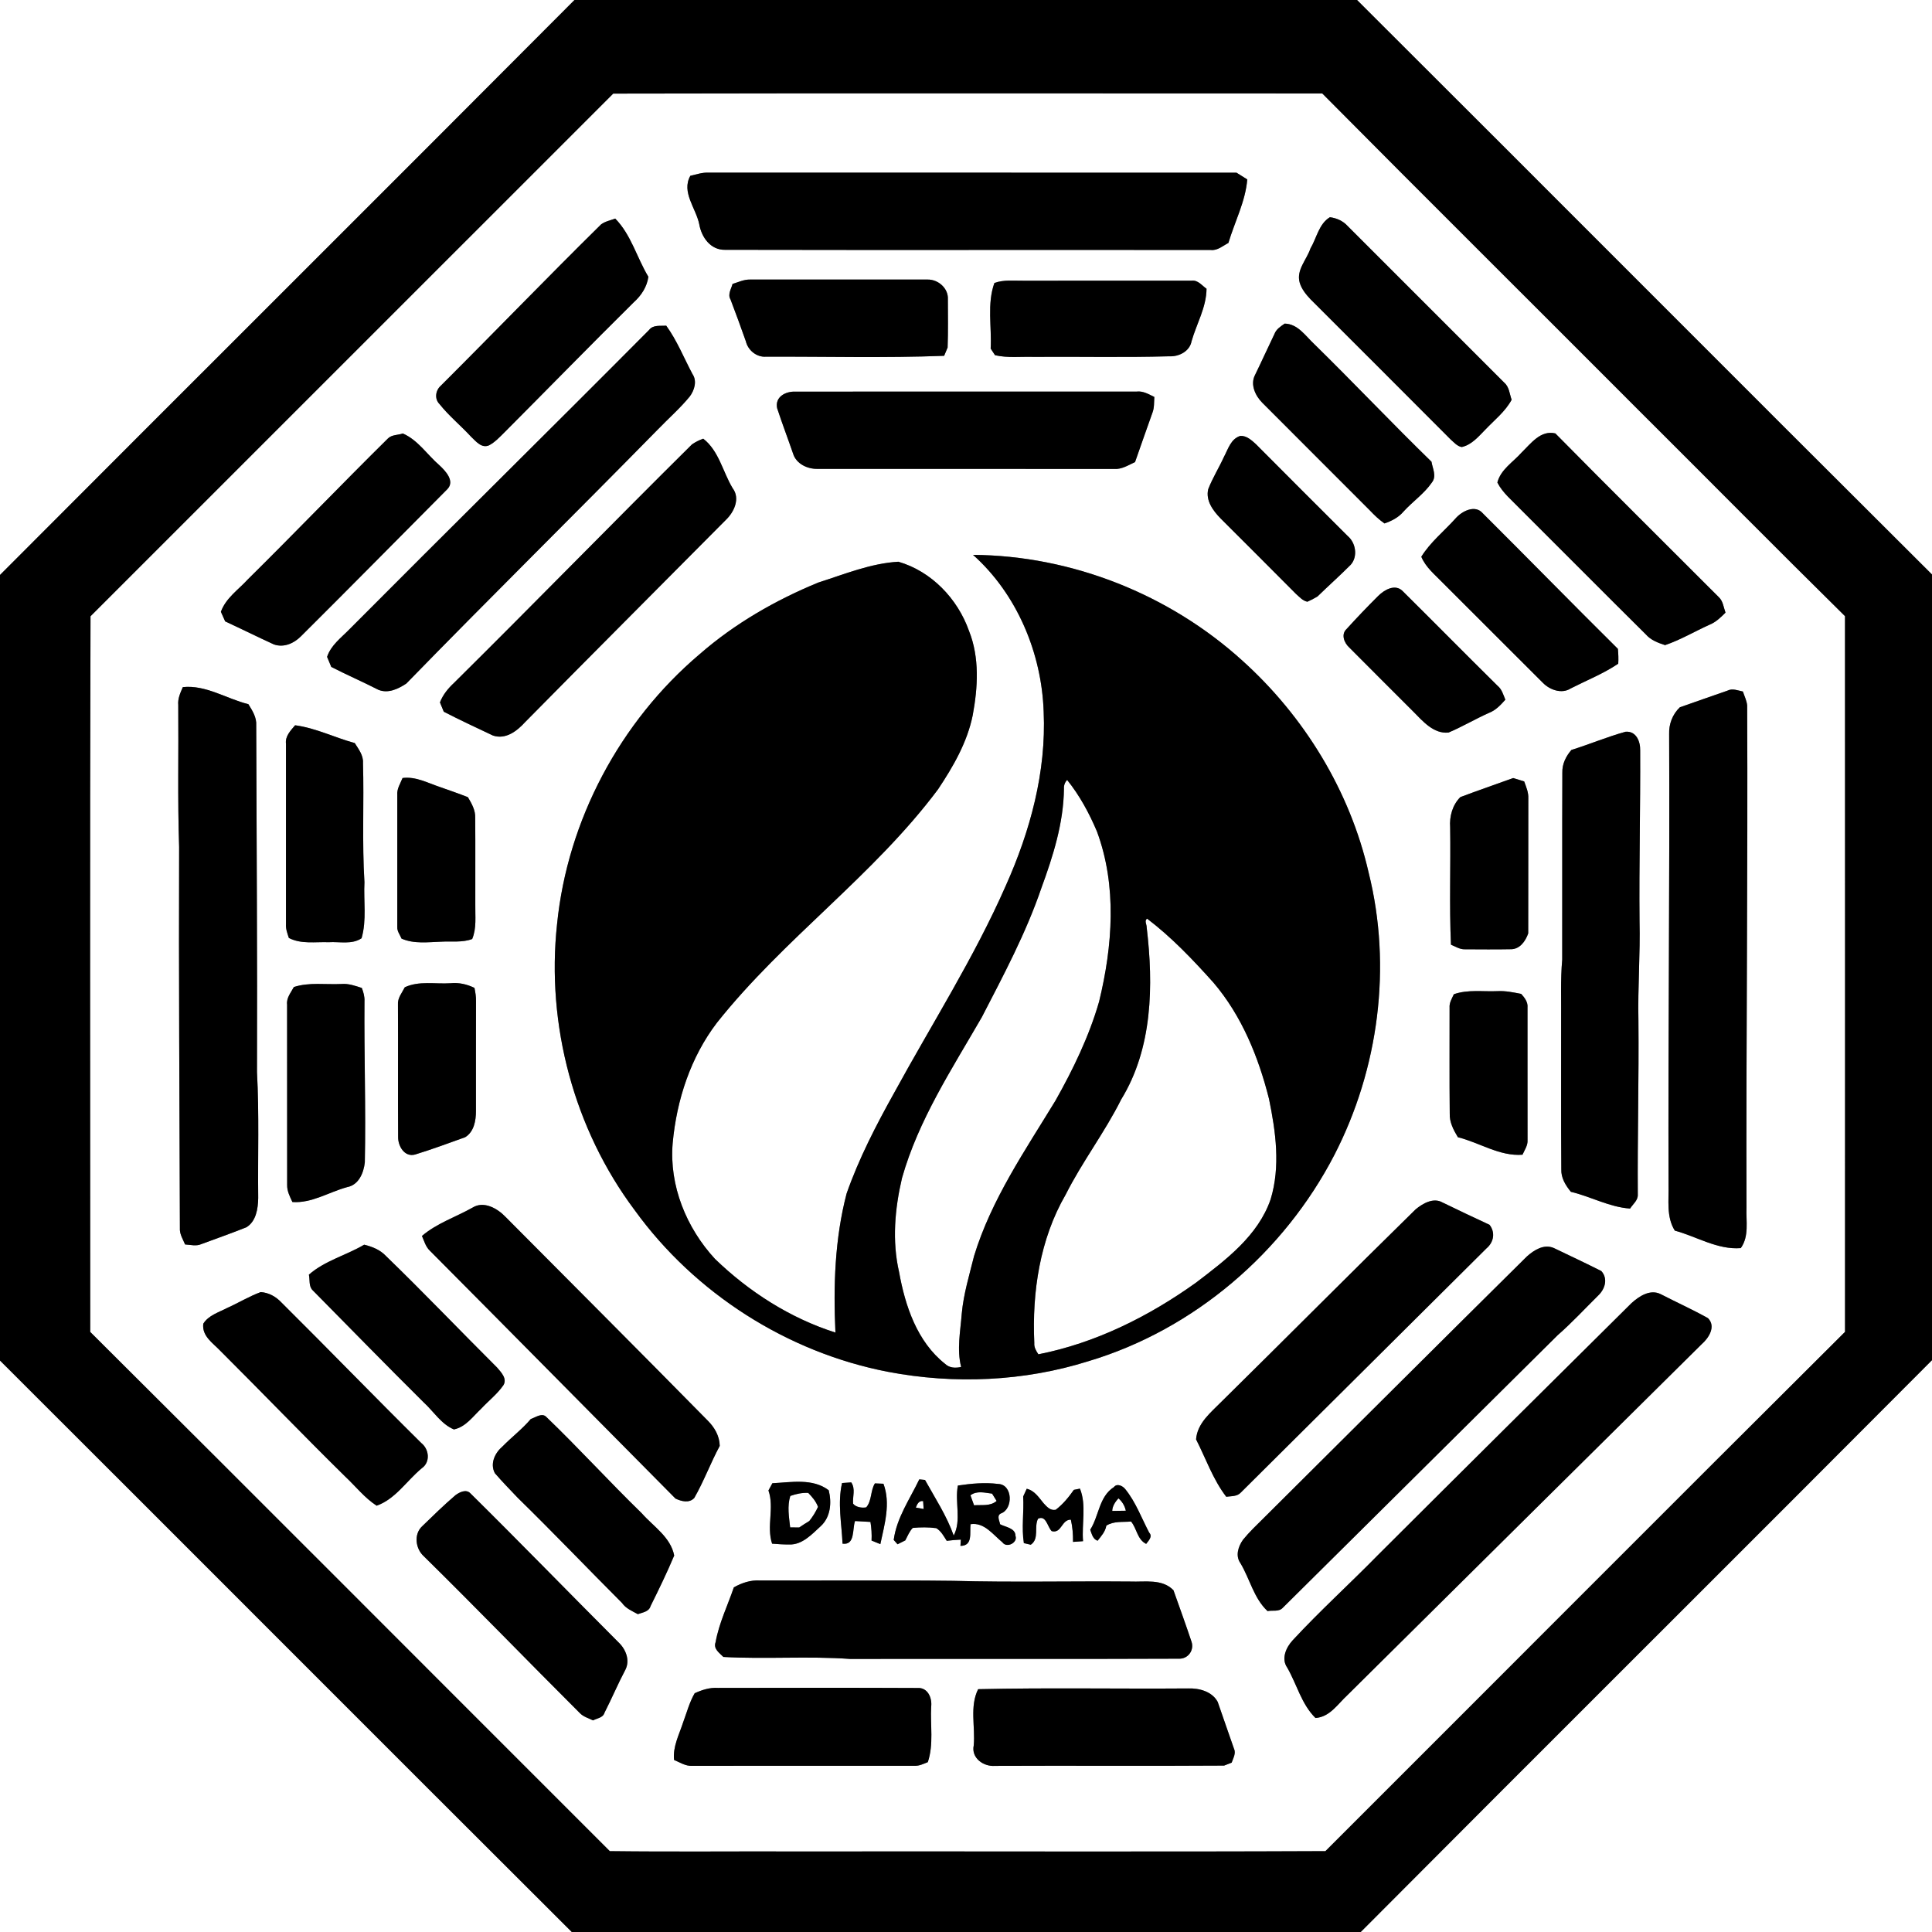
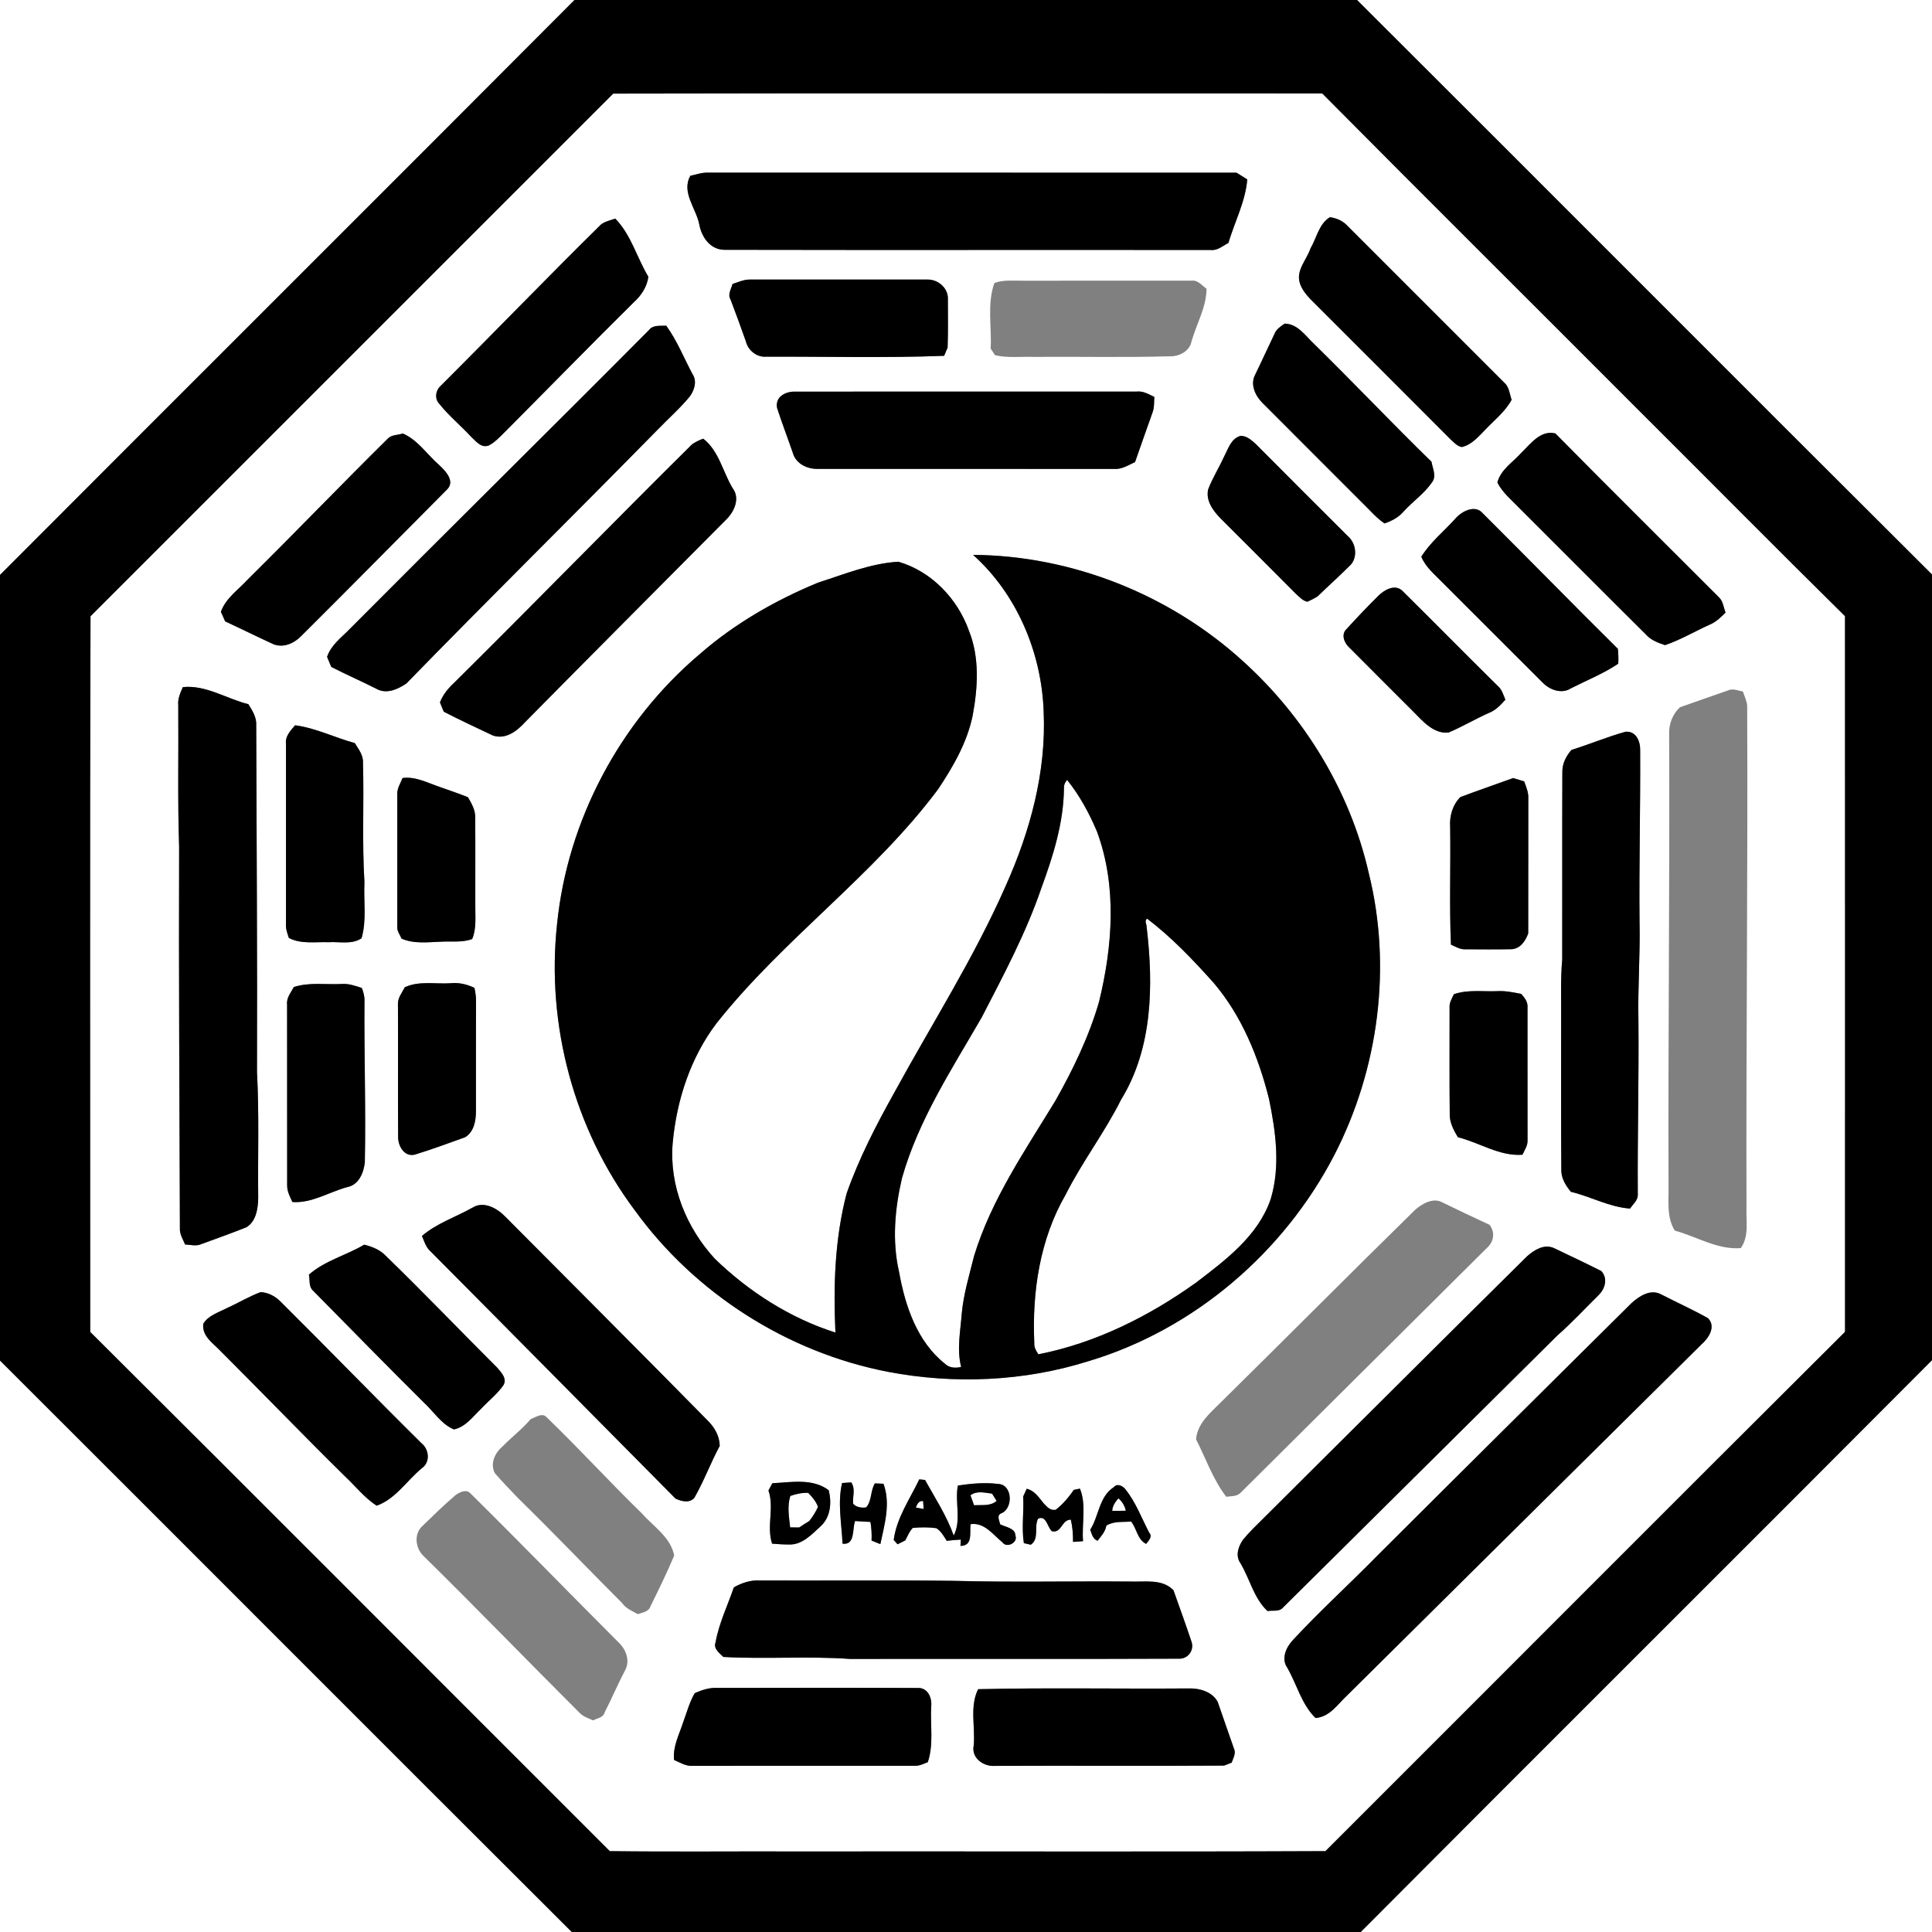
<svg xmlns="http://www.w3.org/2000/svg" width="600pt" height="600pt" viewBox="0 0 600 600" version="1.1">
  <rect x="0" y="0" width="600" height="600" fill="#808080" stroke="none" />
  <g id="#ffffffff">
    <path fill="#ffffff" opacity="1.00" d=" M 0.00 0.00 L 178.41 0.00 C 119.04 59.62 59.40 118.97 0.00 178.56 L 0.00 0.00 Z" />
    <path fill="#ffffff" opacity="1.00" d=" M 421.44 0.00 L 600.00 0.00 L 600.00 178.41 C 540.38 119.04 481.03 59.40 421.44 0.00 Z" />
    <path fill="#ffffff" opacity="1.00" d=" M 190.44 29.07 C 263.83 28.91 337.24 29.03 410.64 29.02 C 443.39 62.05 476.41 94.82 509.26 127.76 C 530.52 148.93 551.61 170.28 572.98 191.35 C 573.02 265.44 572.99 339.53 572.99 413.62 C 519.09 467.26 465.42 521.15 411.62 574.89 C 357.11 575.13 302.58 574.92 248.06 574.99 C 228.51 574.92 208.93 575.13 189.38 574.89 C 135.58 521.16 81.93 467.27 28.02 413.64 C 28.04 339.56 27.87 265.46 28.11 191.38 C 82.23 137.29 136.32 83.17 190.44 29.07 M 214.40 54.59 C 211.52 59.65 216.16 64.68 217.16 69.64 C 217.86 73.67 220.66 77.67 225.16 77.58 C 275.45 77.69 325.75 77.57 376.05 77.64 C 378.13 77.86 379.76 76.34 381.49 75.45 C 383.44 68.89 386.78 62.60 387.35 55.72 C 386.25 55.01 385.11 54.35 384.02 53.64 C 329.37 53.60 274.71 53.64 220.05 53.62 C 218.10 53.52 216.26 54.18 214.40 54.59 M 186.67 69.69 C 169.89 86.22 153.55 103.18 136.87 119.81 C 135.27 121.23 134.88 123.85 136.46 125.45 C 139.39 129.14 143.09 132.15 146.28 135.62 C 147.79 137.03 149.56 139.34 151.90 138.29 C 153.67 137.35 155.05 135.87 156.46 134.48 C 169.94 120.96 183.26 107.30 196.83 93.87 C 199.16 91.77 200.91 89.12 201.36 85.96 C 197.78 80.03 196.00 72.88 191.06 67.88 C 189.59 68.44 187.95 68.73 186.67 69.69 M 413.01 67.46 C 409.57 69.54 408.91 73.92 406.97 77.17 C 405.80 80.69 402.49 83.86 403.64 87.80 C 404.23 89.79 405.60 91.46 407.00 92.95 C 421.51 107.45 436.04 121.95 450.51 136.48 C 451.56 137.37 452.52 138.60 453.97 138.83 C 457.09 138.12 459.19 135.54 461.33 133.37 C 464.15 130.41 467.47 127.81 469.45 124.15 C 468.80 122.34 468.72 120.17 467.16 118.84 C 450.96 102.63 434.73 86.42 418.53 70.20 C 417.11 68.62 415.10 67.72 413.01 67.46 M 227.50 88.18 C 227.10 89.73 225.91 91.41 226.87 93.00 C 228.50 97.31 230.11 101.63 231.63 105.99 C 232.28 108.77 234.97 110.99 237.88 110.77 C 256.32 110.70 274.80 111.21 293.21 110.50 C 293.48 109.86 294.02 108.57 294.29 107.93 C 294.47 102.94 294.38 97.94 294.37 92.95 C 294.57 89.53 291.33 86.74 288.06 86.82 C 269.68 86.83 251.29 86.83 232.91 86.82 C 231.01 86.78 229.27 87.64 227.50 88.18 M 308.82 87.88 C 306.48 94.40 308.03 101.48 307.66 108.25 C 308.00 108.77 308.67 109.80 309.01 110.31 C 312.93 111.22 316.98 110.71 320.96 110.83 C 335.01 110.72 349.07 111.05 363.11 110.65 C 366.10 110.81 369.47 109.13 370.05 105.97 C 371.61 100.53 374.65 95.44 374.70 89.67 C 373.27 88.69 372.07 86.96 370.15 87.16 C 352.76 87.19 335.38 87.17 317.99 87.18 C 314.93 87.23 311.77 86.80 308.82 87.88 M 201.56 102.49 C 170.65 133.59 139.41 164.37 108.49 195.46 C 105.93 198.09 102.77 200.37 101.58 204.00 C 102.03 205.03 102.46 206.07 102.88 207.12 C 107.71 209.60 112.70 211.76 117.53 214.23 C 120.57 215.46 123.66 213.94 126.18 212.29 C 152.01 185.76 178.40 159.77 204.34 133.33 C 207.63 129.92 211.22 126.79 214.23 123.11 C 215.66 121.18 216.54 118.31 215.05 116.16 C 212.38 111.14 210.26 105.78 206.91 101.15 C 205.09 101.28 202.81 100.81 201.56 102.49 M 398.97 100.50 C 397.70 101.38 396.33 102.24 395.77 103.77 C 393.72 108.00 391.80 112.29 389.73 116.52 C 388.24 119.45 389.86 122.90 392.00 125.06 C 403.10 136.22 414.28 147.33 425.39 158.48 C 426.80 159.97 428.27 161.40 429.97 162.56 C 432.21 161.78 434.35 160.69 435.90 158.84 C 438.72 155.74 442.32 153.30 444.70 149.82 C 446.23 147.86 444.90 145.50 444.56 143.39 C 432.24 131.40 420.44 118.90 408.16 106.87 C 405.45 104.35 403.07 100.58 398.97 100.50 M 241.35 126.78 C 242.90 131.51 244.68 136.17 246.30 140.88 C 247.28 144.07 250.80 145.71 253.96 145.61 C 284.64 145.64 315.31 145.58 345.99 145.64 C 348.37 145.80 350.43 144.45 352.50 143.50 C 354.31 138.37 356.08 133.23 357.92 128.12 C 358.51 126.58 358.37 124.89 358.49 123.28 C 356.75 122.44 355.01 121.37 353.00 121.61 C 317.68 121.63 282.35 121.59 247.03 121.63 C 244.00 121.49 240.59 123.25 241.35 126.78 M 120.53 136.12 C 105.87 150.60 91.61 165.47 76.95 179.95 C 74.02 183.16 70.12 185.74 68.60 190.00 C 69.05 190.99 69.50 191.98 69.93 192.98 C 74.99 195.32 79.99 197.81 85.06 200.13 C 88.16 201.22 91.32 199.79 93.51 197.56 C 108.74 182.41 123.82 167.11 138.96 151.88 C 141.31 149.40 138.37 146.26 136.49 144.52 C 132.69 141.24 129.82 136.67 125.10 134.62 C 123.60 135.15 121.74 134.97 120.53 136.12 M 380.09 141.93 C 378.55 145.30 376.56 148.47 375.22 151.93 C 374.38 155.45 376.72 158.60 379.04 160.98 C 386.87 168.82 394.73 176.63 402.53 184.50 C 403.59 185.40 404.56 186.59 406.02 186.87 C 407.10 186.40 408.15 185.85 409.16 185.24 C 412.57 181.92 416.13 178.76 419.48 175.39 C 421.75 172.85 421.05 168.58 418.56 166.48 C 409.04 156.98 399.52 147.49 390.05 137.95 C 388.71 136.73 387.13 135.27 385.20 135.37 C 382.22 136.29 381.40 139.48 380.09 141.93 M 472.53 140.55 C 469.90 143.53 466.07 145.78 465.02 149.85 C 466.69 153.12 469.60 155.41 472.08 158.03 C 485.12 171.01 498.06 184.07 511.13 197.02 C 512.68 198.81 514.91 199.63 517.10 200.35 C 521.88 198.72 526.25 196.12 530.85 194.04 C 532.84 193.25 534.38 191.75 535.87 190.26 C 535.27 188.64 535.13 186.71 533.81 185.47 C 516.88 168.52 499.85 151.66 483.03 134.60 C 478.45 133.50 475.41 137.76 472.53 140.55 M 214.89 138.02 C 190.13 162.55 165.80 187.52 141.03 212.05 C 139.17 213.77 137.55 215.75 136.63 218.14 C 137.04 219.10 137.44 220.06 137.82 221.03 C 142.85 223.63 147.99 226.01 153.10 228.43 C 157.08 229.75 160.56 227.03 163.08 224.26 C 183.78 203.27 204.63 182.42 225.39 161.49 C 227.98 159.04 229.96 154.80 227.52 151.60 C 224.46 146.52 223.27 140.01 218.40 136.24 C 217.14 136.68 215.97 137.27 214.89 138.02 M 452.01 161.03 C 448.47 164.98 444.21 168.36 441.40 172.90 C 442.77 176.19 445.59 178.44 448.01 180.94 C 458.38 191.29 468.72 201.67 479.11 212.01 C 481.24 214.23 484.99 215.61 487.78 213.81 C 492.72 211.29 497.92 209.23 502.56 206.12 C 502.66 204.58 502.59 203.04 502.45 201.51 C 488.38 187.58 474.55 173.41 460.52 159.44 C 458.11 156.58 453.98 158.76 452.01 161.03 M 302.19 172.32 C 315.84 184.50 323.51 202.85 324.12 221.03 C 324.97 239.72 319.92 258.18 312.33 275.12 C 302.52 297.45 289.34 318.05 277.67 339.43 C 272.06 349.49 266.74 359.78 262.92 370.66 C 259.25 384.71 258.78 399.39 259.45 413.84 C 245.41 409.37 232.62 401.19 222.05 390.97 C 213.16 381.34 207.77 368.18 208.91 354.97 C 210.13 341.64 214.48 328.31 222.66 317.61 C 243.42 291.47 271.29 271.93 291.31 245.14 C 296.02 238.07 300.39 230.54 302.09 222.11 C 303.69 213.47 304.25 204.21 300.92 195.90 C 297.39 185.93 289.26 177.42 279.00 174.45 C 270.39 174.95 262.28 178.32 254.14 180.91 C 240.82 186.39 228.13 193.68 217.26 203.18 C 192.55 224.11 176.24 254.74 173.00 286.99 C 169.61 318.24 178.26 350.68 197.13 375.86 C 215.81 401.66 244.48 419.99 275.77 426.03 C 296.37 429.96 318.02 429.03 338.06 422.72 C 370.84 412.91 398.78 388.91 414.43 358.62 C 428.17 331.91 432.34 300.21 425.04 270.99 C 419.25 245.66 405.07 222.49 385.81 205.15 C 363.13 184.58 332.84 172.54 302.19 172.32 M 428.02 185.06 C 424.66 188.40 421.38 191.84 418.19 195.35 C 416.41 196.99 417.45 199.66 419.00 201.06 C 425.61 207.74 432.30 214.35 438.93 221.01 C 441.87 223.99 445.24 227.97 449.85 227.50 C 454.13 225.69 458.15 223.29 462.40 221.40 C 464.50 220.60 466.04 218.94 467.50 217.30 C 466.86 215.76 466.42 214.06 465.08 212.97 C 455.17 203.18 445.40 193.27 435.51 183.47 C 433.17 181.27 429.89 183.21 428.02 185.06 M 56.78 213.39 C 56.01 215.16 55.16 216.98 55.36 218.97 C 55.49 233.65 55.13 248.34 55.63 263.01 C 55.49 302.69 55.75 342.37 55.87 382.05 C 56.00 383.64 56.88 385.03 57.48 386.48 C 59.16 386.57 60.92 387.09 62.53 386.37 C 67.19 384.64 71.89 383.00 76.50 381.15 C 79.55 379.33 80.13 375.33 80.19 372.07 C 80.04 359.05 80.52 346.00 79.81 332.99 C 79.94 297.09 79.67 261.19 79.57 225.29 C 79.74 222.81 78.38 220.70 77.14 218.69 C 70.35 217.02 63.94 212.64 56.78 213.39 M 536.47 214.49 C 531.55 216.23 526.60 217.90 521.69 219.66 C 519.41 221.83 518.25 224.89 518.37 228.02 C 518.57 274.68 518.03 321.32 518.18 367.98 C 518.31 372.74 517.44 377.91 520.13 382.18 C 526.94 384.02 533.36 388.18 540.62 387.61 C 543.27 383.89 542.21 379.25 542.39 375.00 C 542.23 323.02 542.84 271.06 542.60 219.09 C 542.45 217.57 541.74 216.18 541.27 214.76 C 539.68 214.44 538.03 213.69 536.47 214.49 M 88.81 230.96 C 88.82 249.67 88.82 268.37 88.81 287.07 C 88.72 288.54 89.27 289.92 89.71 291.29 C 93.53 293.28 97.94 292.46 102.07 292.61 C 105.48 292.39 109.26 293.42 112.29 291.38 C 113.92 285.72 112.88 279.78 113.18 273.99 C 112.42 261.65 113.08 249.27 112.73 236.91 C 112.87 234.55 111.34 232.65 110.17 230.76 C 103.94 229.08 98.09 226.09 91.65 225.24 C 90.27 226.86 88.53 228.62 88.81 230.96 M 488.02 232.90 C 486.30 234.88 485.11 237.29 485.20 239.96 C 485.12 259.32 485.21 278.68 485.16 298.04 C 484.59 304.35 484.89 310.70 484.82 317.03 C 484.86 332.38 484.75 347.74 484.88 363.09 C 484.76 365.81 486.20 368.11 487.85 370.13 C 494.06 371.60 499.79 374.89 506.24 375.33 C 507.12 373.93 508.76 372.76 508.63 370.94 C 508.51 352.94 509.00 334.93 508.83 316.93 C 508.60 306.61 509.42 296.33 509.17 286.01 C 509.01 268.35 509.46 250.69 509.37 233.03 C 509.44 230.29 508.15 226.98 504.84 227.25 C 499.14 228.82 493.67 231.14 488.02 232.90 M 123.38 246.95 C 123.40 260.60 123.38 274.25 123.38 287.91 C 123.31 289.23 124.23 290.31 124.70 291.49 C 128.59 293.20 132.90 292.58 137.01 292.45 C 140.22 292.25 143.55 292.78 146.64 291.62 C 148.06 288.24 147.54 284.53 147.61 280.97 C 147.58 272.00 147.66 263.02 147.58 254.05 C 147.69 251.65 146.49 249.56 145.31 247.57 C 142.39 246.42 139.42 245.40 136.47 244.36 C 132.74 243.11 129.09 241.09 125.02 241.62 C 124.33 243.34 123.20 245.00 123.38 246.95 M 453.52 247.55 C 451.06 250.01 450.11 253.53 450.36 256.94 C 450.55 269.08 450.07 281.25 450.61 293.38 C 452.01 293.95 453.36 294.87 454.93 294.81 C 459.64 294.82 464.35 294.89 469.06 294.79 C 471.95 294.89 473.76 292.30 474.60 289.87 C 474.65 275.92 474.59 261.96 474.63 248.01 C 474.73 246.13 473.97 244.40 473.35 242.68 C 472.20 242.34 471.06 242.00 469.93 241.63 C 464.46 243.62 458.96 245.49 453.52 247.55 M 125.72 306.60 C 124.85 308.33 123.42 309.96 123.59 312.03 C 123.66 325.70 123.55 339.38 123.64 353.05 C 123.58 355.88 125.59 359.45 128.91 358.55 C 134.15 356.94 139.30 355.03 144.45 353.18 C 147.21 351.50 147.81 348.02 147.81 345.05 C 147.83 333.69 147.78 322.33 147.83 310.97 C 147.87 309.56 147.63 308.17 147.35 306.80 C 145.03 305.67 142.52 305.09 139.94 305.35 C 135.20 305.67 130.18 304.53 125.72 306.60 M 91.26 306.53 C 90.36 308.25 88.91 309.88 89.16 311.95 C 89.19 330.65 89.15 349.36 89.18 368.06 C 89.14 369.93 90.03 371.64 90.81 373.30 C 96.82 373.73 102.15 370.20 107.82 368.67 C 111.43 367.98 112.94 364.24 113.30 360.98 C 113.64 344.32 113.06 327.65 113.19 310.99 C 113.28 309.53 112.87 308.15 112.37 306.82 C 110.31 306.15 108.23 305.40 106.03 305.59 C 101.10 305.83 96.04 304.98 91.26 306.53 M 451.51 308.77 C 450.90 310.11 450.05 311.43 450.18 312.97 C 450.20 323.91 450.11 334.85 450.23 345.80 C 450.12 348.51 451.40 350.92 452.76 353.18 C 459.48 354.83 465.70 359.16 472.82 358.61 C 473.47 357.15 474.50 355.74 474.39 354.06 C 474.36 340.35 474.40 326.63 474.38 312.92 C 474.55 311.22 473.48 309.82 472.41 308.66 C 469.96 308.19 467.50 307.66 464.99 307.81 C 460.49 308.01 455.85 307.24 451.51 308.77 M 439.64 375.57 C 419.43 395.38 399.49 415.46 379.33 435.32 C 376.03 438.67 371.85 441.93 371.45 447.00 C 374.49 452.97 376.70 459.47 380.82 464.83 C 382.36 464.61 384.22 464.79 385.37 463.50 C 410.81 438.23 436.24 412.95 461.67 387.66 C 463.92 385.76 464.43 382.72 462.58 380.37 C 457.68 378.09 452.79 375.79 447.94 373.42 C 445.13 371.84 441.84 373.75 439.64 375.57 M 146.73 375.05 C 141.51 377.99 135.64 379.89 131.04 383.84 C 131.73 385.39 132.18 387.14 133.44 388.36 C 158.94 413.99 184.33 439.73 209.79 465.40 C 211.61 466.26 214.05 466.89 215.61 465.21 C 218.60 460.00 220.67 454.33 223.52 449.04 C 223.47 445.99 221.92 443.30 219.81 441.20 C 198.98 420.02 177.96 399.02 157.02 377.94 C 154.51 375.30 150.24 372.83 146.73 375.05 M 95.93 395.86 C 96.29 397.46 95.82 399.50 97.14 400.74 C 108.61 412.35 120.00 424.03 131.58 435.52 C 134.66 438.33 137.02 442.28 140.97 443.92 C 144.66 443.14 146.86 439.89 149.44 437.48 C 151.71 435.04 154.41 432.96 156.32 430.21 C 157.60 428.18 155.64 426.19 154.40 424.73 C 142.84 413.22 131.59 401.41 119.87 390.07 C 118.07 388.14 115.60 387.16 113.10 386.55 C 107.50 389.87 100.88 391.50 95.93 395.86 M 474.21 390.18 C 446.89 417.21 419.69 444.37 392.44 471.46 C 390.25 473.63 388.00 475.76 386.05 478.15 C 384.56 480.23 383.59 483.17 385.23 485.46 C 388.15 490.34 389.38 496.36 393.65 500.34 C 395.20 500.01 397.16 500.64 398.38 499.31 C 426.84 471.12 455.27 442.87 483.73 414.67 C 488.16 410.80 492.14 406.48 496.32 402.35 C 498.45 400.33 499.46 397.12 497.30 394.73 C 492.41 392.26 487.45 389.94 482.52 387.57 C 479.46 386.27 476.43 388.22 474.21 390.18 M 70.52 406.21 C 67.92 407.58 64.77 408.46 63.13 411.09 C 62.66 414.97 66.14 417.09 68.45 419.54 C 81.44 432.49 94.15 445.71 107.23 458.58 C 110.46 461.60 113.22 465.18 116.97 467.61 C 122.87 465.51 126.32 459.82 131.01 455.96 C 133.71 454.06 133.28 450.08 130.84 448.15 C 116.24 433.72 101.97 418.95 87.39 404.49 C 85.71 402.69 83.46 401.43 80.97 401.27 C 77.35 402.60 74.04 404.64 70.52 406.21 M 506.67 404.70 C 480.39 430.76 454.10 456.82 427.91 482.96 C 419.18 491.87 409.93 500.25 401.45 509.41 C 399.40 511.61 397.82 515.16 399.77 517.91 C 402.74 523.07 404.19 529.27 408.54 533.54 C 413.03 533.22 415.46 529.18 418.48 526.41 C 455.13 490.09 491.78 453.76 528.46 417.46 C 530.66 415.54 533.00 411.95 530.42 409.36 C 525.65 406.69 520.64 404.44 515.78 401.93 C 512.51 400.26 509.06 402.54 506.67 404.70 M 164.84 440.69 C 162.21 443.80 158.93 446.28 156.08 449.19 C 153.71 451.18 152.12 454.51 153.67 457.49 C 155.94 460.14 158.40 462.63 160.80 465.17 C 171.76 475.88 182.34 486.97 193.17 497.81 C 194.36 499.53 196.32 500.32 198.09 501.29 C 199.59 500.73 201.53 500.57 202.05 498.76 C 204.62 493.60 207.14 488.40 209.38 483.08 C 208.24 477.31 202.92 474.08 199.29 469.95 C 189.24 460.18 179.82 449.81 169.72 440.10 C 168.36 438.61 166.32 440.20 164.84 440.69 M 285.49 459.43 C 282.56 465.57 278.47 471.33 277.55 478.24 C 277.85 478.58 278.44 479.25 278.74 479.59 C 279.34 479.29 280.54 478.69 281.15 478.38 C 281.86 477.06 282.40 475.59 283.47 474.51 C 285.89 474.27 288.35 474.26 290.76 474.58 C 292.27 475.48 293.10 477.08 294.02 478.52 C 295.47 478.34 296.93 478.20 298.40 478.14 L 298.27 480.09 C 302.24 480.06 301.08 475.98 301.41 473.35 C 305.69 472.69 308.38 476.61 311.31 478.98 C 312.60 480.88 316.14 479.11 315.37 476.98 C 315.36 474.53 312.26 474.27 310.58 473.37 C 310.42 472.29 309.44 470.69 310.83 470.02 C 314.70 468.68 314.56 461.01 309.97 460.85 C 305.80 460.34 301.61 460.73 297.48 461.35 C 296.47 466.46 298.66 472.18 296.18 476.88 C 294.01 470.75 290.41 465.27 287.27 459.61 C 286.83 459.56 285.93 459.47 285.49 459.43 M 239.87 460.63 C 239.56 461.20 238.95 462.32 238.65 462.88 C 240.54 468.27 237.99 473.97 239.78 479.40 C 241.54 479.54 243.29 479.67 245.06 479.65 C 249.12 479.83 252.16 476.46 254.91 473.94 C 257.97 471.11 258.32 466.65 257.37 462.82 C 252.40 459.01 245.66 460.35 239.87 460.63 M 261.51 460.57 C 260.07 466.77 261.38 473.13 261.66 479.40 C 265.63 479.93 264.64 474.89 265.54 472.37 C 267.13 472.45 268.73 472.55 270.33 472.65 C 270.64 474.56 270.77 476.49 270.67 478.44 C 271.35 478.71 272.72 479.26 273.40 479.54 C 274.69 473.44 276.66 466.90 274.36 460.79 C 273.70 460.76 272.37 460.71 271.71 460.68 C 270.29 462.96 270.82 465.99 269.02 468.12 C 267.69 468.39 265.79 468.07 264.94 467.00 C 264.73 464.75 265.76 462.44 264.36 460.37 C 263.41 460.43 262.45 460.49 261.51 460.57 M 345.93 461.83 C 341.30 464.78 341.32 470.78 338.58 475.07 C 339.07 476.39 339.37 477.97 340.87 478.49 C 341.99 477.06 343.27 475.67 343.58 473.81 C 345.87 472.32 348.68 472.77 351.26 472.52 C 353.09 474.72 353.15 478.07 355.95 479.47 C 356.67 478.49 358.05 477.20 356.89 475.97 C 354.50 471.43 352.72 466.48 349.46 462.46 C 348.67 461.46 346.91 460.57 345.93 461.83 M 333.49 462.69 C 331.89 464.98 330.10 467.16 327.87 468.87 C 326.18 469.21 325.13 467.95 324.12 466.87 C 322.61 465.06 321.31 462.92 318.86 462.35 C 318.58 462.95 318.03 464.15 317.76 464.75 C 318.03 469.57 317.21 474.42 317.97 479.23 C 318.51 479.35 319.58 479.61 320.12 479.73 C 322.85 477.84 321.05 474.20 322.37 471.66 C 324.88 470.42 325.28 474.20 326.62 475.51 C 329.74 476.32 329.61 471.92 332.56 471.94 C 333.09 474.20 333.26 476.52 333.24 478.85 C 334.27 478.78 335.31 478.70 336.35 478.63 C 335.90 473.22 337.46 467.46 335.39 462.31 C 334.92 462.41 333.96 462.60 333.49 462.69 M 141.43 464.36 C 137.85 467.42 134.48 470.72 131.10 474.00 C 128.44 476.47 129.05 480.99 131.60 483.29 C 147.92 499.34 163.83 515.81 180.04 531.98 C 181.15 533.16 182.77 533.59 184.18 534.28 C 185.44 533.60 187.28 533.49 187.74 531.89 C 190.00 527.47 191.92 522.89 194.24 518.51 C 195.73 515.54 194.30 512.09 192.02 509.98 C 176.67 494.62 161.55 479.04 146.10 463.78 C 144.77 462.36 142.69 463.42 141.43 464.36 M 227.90 492.97 C 225.98 498.61 223.29 504.09 222.24 509.98 C 221.46 512.08 223.40 513.29 224.65 514.58 C 237.75 515.32 250.93 514.26 264.04 515.20 C 298.07 515.13 332.10 515.27 366.12 515.12 C 368.91 515.23 370.88 512.58 370.07 509.95 C 368.27 504.56 366.33 499.21 364.43 493.86 C 360.88 490.22 355.57 491.35 351.02 491.16 C 332.68 491.00 314.33 491.44 296.01 490.94 C 276.01 490.70 255.99 490.91 235.99 490.83 C 233.11 490.66 230.38 491.57 227.90 492.97 M 215.74 525.85 C 214.10 528.68 213.28 531.88 212.14 534.93 C 210.91 538.73 208.90 542.44 209.34 546.57 C 211.16 547.33 212.94 548.53 215.00 548.40 C 238.00 548.35 261.01 548.40 284.02 548.38 C 285.48 548.46 286.81 547.77 288.14 547.25 C 290.02 541.68 288.86 535.73 289.19 529.98 C 289.50 527.30 288.12 524.04 284.98 524.22 C 264.31 524.12 243.63 524.17 222.96 524.20 C 220.42 524.03 218.02 524.81 215.74 525.85 M 303.77 524.59 C 301.08 529.99 302.93 536.27 302.40 542.06 C 301.57 545.99 305.47 548.70 309.02 548.41 C 332.73 548.30 356.44 548.48 380.15 548.32 C 380.74 548.09 381.91 547.64 382.50 547.41 C 382.98 545.99 383.94 544.49 383.19 542.98 C 381.54 538.15 379.80 533.35 378.16 528.52 C 376.40 525.30 372.45 524.25 369.02 524.36 C 347.27 524.53 325.51 524.10 303.77 524.59 Z" />
    <path fill="#ffffff" opacity="1.00" d=" M 330.42 244.95 C 330.36 243.90 330.69 242.99 331.40 242.21 C 335.30 247.05 338.25 252.52 340.67 258.23 C 346.95 275.18 345.53 293.82 341.33 311.08 C 338.21 321.88 333.29 332.04 327.79 341.80 C 318.36 357.30 307.86 372.52 302.51 390.05 C 301.04 395.98 299.23 401.87 298.68 407.98 C 298.26 413.48 297.11 419.06 298.49 424.52 C 296.76 424.92 294.85 424.86 293.51 423.56 C 284.82 416.70 281.11 405.58 279.22 395.06 C 277.00 385.43 277.89 375.41 280.12 365.87 C 285.22 347.81 295.63 332.00 304.91 315.90 C 311.67 302.82 318.64 289.76 323.41 275.78 C 327.04 265.88 330.30 255.59 330.42 244.95 Z" />
    <path fill="#ffffff" opacity="1.00" d=" M 356.11 288.00 C 356.15 287.11 355.30 285.93 356.24 285.29 C 363.85 291.07 370.47 298.04 376.84 305.15 C 385.63 315.45 390.83 328.25 394.10 341.26 C 396.20 351.47 397.70 362.27 394.61 372.44 C 390.70 383.82 380.63 391.32 371.43 398.34 C 356.80 408.81 340.23 417.11 322.48 420.59 C 321.77 419.54 321.10 418.41 321.21 417.08 C 320.49 401.27 322.93 384.84 330.96 370.98 C 336.09 360.78 343.09 351.67 348.19 341.45 C 357.96 325.55 358.25 305.97 356.11 288.00 Z" />
    <path fill="#ffffff" opacity="1.00" d=" M 0.00 422.53 C 59.23 481.64 118.31 540.91 177.57 600.00 L 0.00 600.00 L 0.00 422.53 Z" />
    <path fill="#ffffff" opacity="1.00" d=" M 422.59 600.00 C 481.62 540.69 540.97 481.71 600.00 422.41 L 600.00 600.00 L 422.59 600.00 Z" />
    <path fill="#ffffff" opacity="1.00" d=" M 245.43 464.58 C 247.23 463.94 249.09 463.54 251.01 463.63 C 252.25 464.91 253.43 466.27 254.04 467.98 C 253.32 469.54 252.41 471.02 251.33 472.37 C 250.27 473.01 249.23 473.67 248.20 474.37 C 247.26 474.36 246.33 474.35 245.39 474.35 C 245.03 471.10 244.43 467.78 245.43 464.58 Z" />
    <path fill="#ffffff" opacity="1.00" d=" M 301.38 464.38 C 303.38 462.86 305.84 463.59 308.10 463.86 C 308.56 464.61 309.03 465.37 309.51 466.13 C 307.55 467.84 304.89 467.30 302.50 467.48 C 302.11 466.45 301.73 465.41 301.38 464.38 Z" />
    <path fill="#ffffff" opacity="1.00" d=" M 347.33 465.32 C 348.52 466.33 349.30 467.64 349.64 469.17 C 348.23 469.19 346.82 469.21 345.41 469.23 C 345.47 467.68 346.35 466.44 347.33 465.32 Z" />
    <path fill="#ffffff" opacity="1.00" d=" M 284.42 468.19 C 284.83 467.14 285.34 465.98 286.69 466.18 C 286.73 466.80 286.80 468.03 286.84 468.64 C 286.03 468.49 285.22 468.34 284.42 468.19 Z" />
  </g>
  <g id="#000000ff">
    <path fill="#000000" opacity="1.00" d=" M 178.41 0.00 L 421.44 0.00 C 481.03 59.40 540.38 119.04 600.00 178.41 L 600.00 422.41 C 540.97 481.71 481.62 540.69 422.59 600.00 L 177.57 600.00 C 118.31 540.91 59.23 481.64 0.00 422.53 L 0.00 178.56 C 59.40 118.97 119.04 59.62 178.41 0.00 M 190.44 29.07 C 136.32 83.17 82.23 137.29 28.11 191.38 C 27.87 265.46 28.04 339.56 28.02 413.64 C 81.93 467.27 135.58 521.16 189.38 574.89 C 208.93 575.13 228.51 574.92 248.06 574.99 C 302.58 574.92 357.11 575.13 411.62 574.89 C 465.42 521.15 519.09 467.26 572.99 413.62 C 572.99 339.53 573.02 265.44 572.98 191.35 C 551.61 170.28 530.52 148.93 509.26 127.76 C 476.41 94.82 443.39 62.05 410.64 29.02 C 337.24 29.03 263.83 28.91 190.44 29.07 Z" />
    <path fill="#000000" opacity="1.00" d=" M 214.40 54.59 C 216.26 54.18 218.10 53.52 220.05 53.62 C 274.71 53.64 329.37 53.60 384.02 53.64 C 385.11 54.35 386.25 55.01 387.35 55.72 C 386.78 62.60 383.44 68.89 381.49 75.45 C 379.76 76.34 378.13 77.86 376.05 77.64 C 325.75 77.57 275.45 77.69 225.16 77.58 C 220.66 77.67 217.86 73.67 217.16 69.64 C 216.16 64.68 211.52 59.65 214.40 54.59 Z" />
    <path fill="#000000" opacity="1.00" d=" M 186.67 69.69 C 187.95 68.73 189.59 68.44 191.06 67.88 C 196.00 72.88 197.78 80.03 201.36 85.96 C 200.91 89.12 199.16 91.77 196.83 93.87 C 183.26 107.30 169.94 120.96 156.46 134.48 C 155.05 135.87 153.67 137.35 151.90 138.29 C 149.56 139.34 147.79 137.03 146.28 135.62 C 143.09 132.15 139.39 129.14 136.46 125.45 C 134.88 123.85 135.27 121.23 136.87 119.81 C 153.55 103.18 169.89 86.22 186.67 69.69 Z" />
    <path fill="#000000" opacity="1.00" d=" M 413.01 67.46 C 415.10 67.72 417.11 68.62 418.53 70.20 C 434.73 86.42 450.96 102.63 467.16 118.84 C 468.72 120.17 468.80 122.34 469.45 124.15 C 467.47 127.81 464.15 130.41 461.33 133.37 C 459.19 135.54 457.09 138.12 453.97 138.83 C 452.52 138.60 451.56 137.37 450.51 136.48 C 436.04 121.95 421.51 107.45 407.00 92.95 C 405.60 91.46 404.23 89.79 403.64 87.80 C 402.49 83.86 405.80 80.69 406.97 77.17 C 408.91 73.92 409.57 69.54 413.01 67.46 Z" />
    <path fill="#000000" opacity="1.00" d=" M 227.50 88.18 C 229.27 87.64 231.01 86.78 232.91 86.82 C 251.29 86.83 269.68 86.83 288.06 86.82 C 291.33 86.74 294.57 89.53 294.37 92.95 C 294.38 97.94 294.47 102.94 294.29 107.93 C 294.02 108.57 293.48 109.86 293.21 110.50 C 274.80 111.21 256.32 110.70 237.88 110.77 C 234.97 110.99 232.28 108.77 231.63 105.99 C 230.11 101.63 228.50 97.31 226.87 93.00 C 225.91 91.41 227.10 89.73 227.50 88.18 Z" />
-     <path fill="#000000" opacity="1.00" d=" M 308.82 87.88 C 311.77 86.80 314.93 87.23 317.99 87.18 C 335.38 87.17 352.76 87.19 370.15 87.16 C 372.07 86.96 373.27 88.69 374.70 89.67 C 374.65 95.44 371.61 100.53 370.05 105.97 C 369.47 109.13 366.10 110.81 363.11 110.65 C 349.07 111.05 335.01 110.72 320.96 110.83 C 316.98 110.71 312.93 111.22 309.01 110.31 C 308.67 109.80 308.00 108.77 307.66 108.25 C 308.03 101.48 306.48 94.40 308.82 87.88 Z" />
    <path fill="#000000" opacity="1.00" d=" M 201.56 102.49 C 202.81 100.81 205.09 101.28 206.91 101.15 C 210.26 105.78 212.38 111.14 215.05 116.16 C 216.54 118.31 215.66 121.18 214.23 123.11 C 211.22 126.79 207.63 129.92 204.34 133.33 C 178.40 159.77 152.01 185.76 126.18 212.29 C 123.66 213.94 120.57 215.46 117.53 214.23 C 112.70 211.76 107.71 209.60 102.88 207.12 C 102.46 206.07 102.03 205.03 101.58 204.00 C 102.77 200.37 105.93 198.09 108.49 195.46 C 139.41 164.37 170.65 133.59 201.56 102.49 Z" />
    <path fill="#000000" opacity="1.00" d=" M 398.97 100.50 C 403.07 100.58 405.45 104.35 408.16 106.87 C 420.44 118.90 432.24 131.40 444.56 143.39 C 444.90 145.50 446.23 147.86 444.70 149.82 C 442.32 153.30 438.72 155.74 435.90 158.84 C 434.35 160.69 432.21 161.78 429.97 162.56 C 428.27 161.40 426.80 159.97 425.39 158.48 C 414.28 147.33 403.10 136.22 392.00 125.06 C 389.86 122.90 388.24 119.45 389.73 116.52 C 391.80 112.29 393.72 108.00 395.77 103.77 C 396.33 102.24 397.70 101.38 398.97 100.50 Z" />
    <path fill="#000000" opacity="1.00" d=" M 241.35 126.78 C 240.59 123.25 244.00 121.49 247.03 121.63 C 282.35 121.59 317.68 121.63 353.00 121.61 C 355.01 121.37 356.75 122.44 358.49 123.28 C 358.37 124.89 358.51 126.58 357.92 128.12 C 356.08 133.23 354.31 138.37 352.50 143.50 C 350.43 144.45 348.37 145.80 345.99 145.64 C 315.31 145.58 284.64 145.64 253.96 145.61 C 250.80 145.71 247.28 144.07 246.30 140.88 C 244.68 136.17 242.90 131.51 241.35 126.78 Z" />
    <path fill="#000000" opacity="1.00" d=" M 120.53 136.12 C 121.74 134.97 123.60 135.15 125.10 134.62 C 129.82 136.67 132.69 141.24 136.49 144.52 C 138.37 146.26 141.31 149.40 138.96 151.88 C 123.82 167.11 108.74 182.41 93.51 197.56 C 91.32 199.79 88.16 201.22 85.06 200.13 C 79.99 197.81 74.99 195.32 69.93 192.98 C 69.50 191.98 69.05 190.99 68.60 190.00 C 70.12 185.74 74.02 183.16 76.95 179.95 C 91.61 165.47 105.87 150.60 120.53 136.12 Z" />
    <path fill="#000000" opacity="1.00" d=" M 380.09 141.93 C 381.40 139.48 382.22 136.29 385.20 135.37 C 387.13 135.27 388.71 136.73 390.05 137.95 C 399.52 147.49 409.04 156.98 418.56 166.48 C 421.05 168.58 421.75 172.85 419.48 175.39 C 416.13 178.76 412.57 181.92 409.16 185.24 C 408.15 185.85 407.10 186.40 406.02 186.87 C 404.56 186.59 403.59 185.40 402.53 184.50 C 394.73 176.63 386.87 168.82 379.04 160.98 C 376.72 158.60 374.38 155.45 375.22 151.93 C 376.56 148.47 378.55 145.30 380.09 141.93 Z" />
    <path fill="#000000" opacity="1.00" d=" M 472.53 140.55 C 475.41 137.76 478.45 133.50 483.03 134.60 C 499.85 151.66 516.88 168.52 533.81 185.47 C 535.13 186.71 535.27 188.64 535.87 190.26 C 534.38 191.75 532.84 193.25 530.85 194.04 C 526.25 196.12 521.88 198.72 517.10 200.35 C 514.91 199.63 512.68 198.81 511.13 197.02 C 498.06 184.07 485.12 171.01 472.08 158.03 C 469.60 155.41 466.69 153.12 465.02 149.85 C 466.07 145.78 469.90 143.53 472.53 140.55 Z" />
    <path fill="#000000" opacity="1.00" d=" M 214.89 138.02 C 215.97 137.27 217.14 136.68 218.40 136.24 C 223.27 140.01 224.46 146.52 227.52 151.60 C 229.96 154.80 227.98 159.04 225.39 161.49 C 204.63 182.42 183.78 203.27 163.08 224.26 C 160.56 227.03 157.08 229.75 153.10 228.43 C 147.99 226.01 142.85 223.63 137.82 221.03 C 137.44 220.06 137.04 219.10 136.63 218.14 C 137.55 215.75 139.17 213.77 141.03 212.05 C 165.80 187.52 190.13 162.55 214.89 138.02 Z" />
    <path fill="#000000" opacity="1.00" d=" M 452.01 161.03 C 453.98 158.76 458.11 156.58 460.52 159.44 C 474.55 173.41 488.38 187.58 502.45 201.51 C 502.59 203.04 502.66 204.58 502.56 206.12 C 497.92 209.23 492.72 211.29 487.78 213.81 C 484.99 215.61 481.24 214.23 479.11 212.01 C 468.72 201.67 458.38 191.29 448.01 180.94 C 445.59 178.44 442.77 176.19 441.40 172.90 C 444.21 168.36 448.47 164.98 452.01 161.03 Z" />
    <path fill="#000000" opacity="1.00" d=" M 302.19 172.32 C 332.84 172.54 363.13 184.58 385.81 205.15 C 405.07 222.49 419.25 245.66 425.04 270.99 C 432.34 300.21 428.17 331.91 414.43 358.62 C 398.78 388.91 370.84 412.91 338.06 422.72 C 318.02 429.03 296.37 429.96 275.77 426.03 C 244.48 419.99 215.81 401.66 197.13 375.86 C 178.26 350.68 169.61 318.24 173.00 286.99 C 176.24 254.74 192.55 224.11 217.26 203.18 C 228.13 193.68 240.82 186.39 254.14 180.91 C 262.28 178.32 270.39 174.95 279.00 174.45 C 289.26 177.42 297.39 185.93 300.92 195.90 C 304.25 204.21 303.69 213.47 302.09 222.11 C 300.39 230.54 296.02 238.07 291.31 245.14 C 271.29 271.93 243.42 291.47 222.66 317.61 C 214.48 328.31 210.13 341.64 208.91 354.97 C 207.77 368.18 213.16 381.34 222.05 390.97 C 232.62 401.19 245.41 409.37 259.45 413.84 C 258.78 399.39 259.25 384.71 262.92 370.66 C 266.74 359.78 272.06 349.49 277.67 339.43 C 289.34 318.05 302.52 297.45 312.33 275.12 C 319.92 258.18 324.97 239.72 324.12 221.03 C 323.51 202.85 315.84 184.50 302.19 172.32 M 330.42 244.95 C 330.30 255.59 327.04 265.88 323.41 275.78 C 318.64 289.76 311.67 302.82 304.91 315.90 C 295.63 332.00 285.22 347.81 280.12 365.87 C 277.89 375.41 277.00 385.43 279.22 395.06 C 281.11 405.58 284.82 416.70 293.51 423.56 C 294.85 424.86 296.76 424.92 298.49 424.52 C 297.11 419.06 298.26 413.48 298.68 407.98 C 299.23 401.87 301.04 395.98 302.51 390.05 C 307.86 372.52 318.36 357.30 327.79 341.80 C 333.29 332.04 338.21 321.88 341.33 311.08 C 345.53 293.82 346.95 275.18 340.67 258.23 C 338.25 252.52 335.30 247.05 331.40 242.21 C 330.69 242.99 330.36 243.90 330.42 244.95 M 356.11 288.00 C 358.25 305.97 357.96 325.55 348.19 341.45 C 343.09 351.67 336.09 360.78 330.96 370.98 C 322.93 384.84 320.49 401.27 321.21 417.08 C 321.10 418.41 321.77 419.54 322.48 420.59 C 340.23 417.11 356.80 408.81 371.43 398.34 C 380.63 391.32 390.70 383.82 394.61 372.44 C 397.70 362.27 396.20 351.47 394.10 341.26 C 390.83 328.25 385.63 315.45 376.84 305.15 C 370.47 298.04 363.85 291.07 356.24 285.29 C 355.30 285.93 356.15 287.11 356.11 288.00 Z" />
    <path fill="#000000" opacity="1.00" d=" M 428.02 185.06 C 429.89 183.21 433.17 181.27 435.51 183.47 C 445.40 193.27 455.17 203.18 465.08 212.97 C 466.42 214.06 466.86 215.76 467.50 217.30 C 466.04 218.94 464.50 220.60 462.40 221.40 C 458.15 223.29 454.13 225.69 449.85 227.50 C 445.24 227.97 441.87 223.99 438.93 221.01 C 432.30 214.35 425.61 207.74 419.00 201.06 C 417.45 199.66 416.41 196.99 418.19 195.35 C 421.38 191.84 424.66 188.40 428.02 185.06 Z" />
    <path fill="#000000" opacity="1.00" d=" M 56.78 213.39 C 63.94 212.64 70.35 217.02 77.14 218.69 C 78.38 220.70 79.74 222.81 79.57 225.29 C 79.67 261.19 79.94 297.09 79.81 332.99 C 80.52 346.00 80.04 359.05 80.19 372.07 C 80.13 375.33 79.55 379.33 76.50 381.15 C 71.89 383.00 67.19 384.64 62.53 386.37 C 60.92 387.09 59.16 386.57 57.48 386.48 C 56.88 385.03 56.00 383.64 55.87 382.05 C 55.75 342.37 55.49 302.69 55.63 263.01 C 55.13 248.34 55.49 233.65 55.36 218.97 C 55.16 216.98 56.01 215.16 56.78 213.39 Z" />
-     <path fill="#000000" opacity="1.00" d=" M 536.47 214.49 C 538.03 213.69 539.68 214.44 541.27 214.76 C 541.74 216.18 542.45 217.57 542.60 219.09 C 542.84 271.06 542.23 323.02 542.39 375.00 C 542.21 379.25 543.27 383.89 540.62 387.61 C 533.36 388.18 526.94 384.02 520.13 382.18 C 517.44 377.91 518.31 372.74 518.18 367.98 C 518.03 321.32 518.57 274.68 518.37 228.02 C 518.25 224.89 519.41 221.83 521.69 219.66 C 526.60 217.90 531.55 216.23 536.47 214.49 Z" />
    <path fill="#000000" opacity="1.00" d=" M 88.81 230.96 C 88.53 228.62 90.27 226.86 91.65 225.24 C 98.09 226.09 103.94 229.08 110.17 230.76 C 111.34 232.65 112.87 234.55 112.73 236.91 C 113.08 249.27 112.42 261.65 113.18 273.99 C 112.88 279.78 113.92 285.72 112.29 291.38 C 109.26 293.42 105.48 292.39 102.07 292.61 C 97.94 292.46 93.53 293.28 89.71 291.29 C 89.27 289.92 88.72 288.54 88.81 287.07 C 88.82 268.37 88.82 249.67 88.81 230.96 Z" />
    <path fill="#000000" opacity="1.00" d=" M 488.02 232.90 C 493.67 231.14 499.14 228.82 504.84 227.25 C 508.15 226.98 509.44 230.29 509.37 233.03 C 509.46 250.69 509.01 268.35 509.17 286.01 C 509.42 296.33 508.60 306.61 508.83 316.93 C 509.00 334.93 508.51 352.94 508.63 370.94 C 508.76 372.76 507.12 373.93 506.24 375.33 C 499.79 374.89 494.06 371.60 487.85 370.13 C 486.20 368.11 484.76 365.81 484.88 363.09 C 484.75 347.74 484.86 332.38 484.82 317.03 C 484.89 310.70 484.59 304.35 485.16 298.04 C 485.21 278.68 485.12 259.32 485.20 239.96 C 485.11 237.29 486.30 234.88 488.02 232.90 Z" />
    <path fill="#000000" opacity="1.00" d=" M 123.38 246.95 C 123.20 245.00 124.33 243.34 125.02 241.62 C 129.09 241.09 132.74 243.11 136.47 244.36 C 139.42 245.40 142.39 246.42 145.31 247.57 C 146.49 249.56 147.69 251.65 147.58 254.05 C 147.66 263.02 147.58 272.00 147.61 280.97 C 147.54 284.53 148.06 288.24 146.64 291.62 C 143.55 292.78 140.22 292.25 137.01 292.45 C 132.90 292.58 128.59 293.20 124.70 291.49 C 124.23 290.31 123.31 289.23 123.38 287.91 C 123.38 274.25 123.40 260.60 123.38 246.95 Z" />
    <path fill="#000000" opacity="1.00" d=" M 453.52 247.55 C 458.96 245.49 464.46 243.62 469.93 241.63 C 471.06 242.00 472.20 242.34 473.35 242.68 C 473.97 244.40 474.73 246.13 474.63 248.01 C 474.59 261.96 474.65 275.92 474.60 289.87 C 473.76 292.30 471.95 294.89 469.06 294.79 C 464.35 294.89 459.64 294.82 454.93 294.81 C 453.36 294.87 452.01 293.95 450.61 293.38 C 450.07 281.25 450.55 269.08 450.36 256.94 C 450.11 253.53 451.06 250.01 453.52 247.55 Z" />
    <path fill="#000000" opacity="1.00" d=" M 125.72 306.60 C 130.18 304.53 135.20 305.67 139.94 305.35 C 142.52 305.09 145.03 305.67 147.35 306.80 C 147.63 308.17 147.87 309.56 147.83 310.97 C 147.78 322.33 147.83 333.69 147.81 345.05 C 147.81 348.02 147.21 351.50 144.45 353.18 C 139.30 355.03 134.15 356.94 128.91 358.55 C 125.59 359.45 123.58 355.88 123.64 353.05 C 123.55 339.38 123.66 325.70 123.59 312.03 C 123.42 309.96 124.85 308.33 125.72 306.60 Z" />
    <path fill="#000000" opacity="1.00" d=" M 91.26 306.53 C 96.04 304.98 101.10 305.83 106.03 305.59 C 108.23 305.40 110.31 306.15 112.37 306.82 C 112.87 308.15 113.28 309.53 113.19 310.99 C 113.06 327.65 113.64 344.32 113.30 360.98 C 112.94 364.24 111.43 367.98 107.82 368.67 C 102.15 370.20 96.82 373.73 90.81 373.30 C 90.03 371.64 89.14 369.93 89.18 368.06 C 89.15 349.36 89.19 330.65 89.16 311.95 C 88.91 309.88 90.36 308.25 91.26 306.53 Z" />
    <path fill="#000000" opacity="1.00" d=" M 451.51 308.77 C 455.85 307.24 460.49 308.01 464.99 307.81 C 467.50 307.66 469.96 308.19 472.41 308.66 C 473.48 309.82 474.55 311.22 474.38 312.92 C 474.40 326.63 474.36 340.35 474.39 354.06 C 474.50 355.74 473.47 357.15 472.82 358.61 C 465.70 359.16 459.48 354.83 452.76 353.18 C 451.40 350.92 450.12 348.51 450.23 345.80 C 450.11 334.85 450.20 323.91 450.18 312.97 C 450.05 311.43 450.90 310.11 451.51 308.77 Z" />
-     <path fill="#000000" opacity="1.00" d=" M 439.64 375.57 C 441.84 373.75 445.13 371.84 447.94 373.42 C 452.79 375.79 457.68 378.09 462.58 380.37 C 464.43 382.72 463.92 385.76 461.67 387.66 C 436.24 412.95 410.81 438.23 385.37 463.50 C 384.22 464.79 382.36 464.61 380.82 464.83 C 376.70 459.47 374.49 452.97 371.45 447.00 C 371.85 441.93 376.03 438.67 379.33 435.32 C 399.49 415.46 419.43 395.38 439.64 375.57 Z" />
    <path fill="#000000" opacity="1.00" d=" M 146.73 375.05 C 150.24 372.83 154.51 375.30 157.02 377.94 C 177.96 399.02 198.98 420.02 219.81 441.20 C 221.92 443.30 223.47 445.99 223.52 449.04 C 220.67 454.33 218.60 460.00 215.61 465.21 C 214.05 466.89 211.61 466.26 209.79 465.40 C 184.33 439.73 158.94 413.99 133.44 388.36 C 132.18 387.14 131.73 385.39 131.04 383.84 C 135.64 379.89 141.51 377.99 146.73 375.05 Z" />
    <path fill="#000000" opacity="1.00" d=" M 95.93 395.86 C 100.88 391.50 107.50 389.87 113.10 386.55 C 115.60 387.16 118.07 388.14 119.87 390.07 C 131.59 401.41 142.84 413.22 154.40 424.73 C 155.64 426.19 157.60 428.18 156.32 430.21 C 154.41 432.96 151.71 435.04 149.44 437.48 C 146.86 439.89 144.66 443.14 140.97 443.92 C 137.02 442.28 134.66 438.33 131.58 435.52 C 120.00 424.03 108.61 412.35 97.14 400.74 C 95.82 399.50 96.29 397.46 95.93 395.86 Z" />
    <path fill="#000000" opacity="1.00" d=" M 474.21 390.18 C 476.43 388.22 479.46 386.27 482.52 387.57 C 487.45 389.94 492.41 392.26 497.30 394.73 C 499.46 397.12 498.45 400.33 496.32 402.35 C 492.14 406.48 488.16 410.80 483.73 414.67 C 455.27 442.87 426.84 471.12 398.38 499.31 C 397.16 500.64 395.20 500.01 393.65 500.34 C 389.38 496.36 388.15 490.34 385.23 485.46 C 383.59 483.17 384.56 480.23 386.05 478.15 C 388.00 475.76 390.25 473.63 392.44 471.46 C 419.69 444.37 446.89 417.21 474.21 390.18 Z" />
    <path fill="#000000" opacity="1.00" d=" M 70.52 406.21 C 74.04 404.64 77.35 402.60 80.97 401.27 C 83.46 401.43 85.71 402.69 87.39 404.49 C 101.97 418.95 116.24 433.72 130.84 448.15 C 133.28 450.08 133.71 454.06 131.01 455.96 C 126.32 459.82 122.87 465.51 116.97 467.61 C 113.22 465.18 110.46 461.60 107.23 458.58 C 94.15 445.71 81.44 432.49 68.45 419.54 C 66.14 417.09 62.66 414.97 63.13 411.09 C 64.77 408.46 67.92 407.58 70.52 406.21 Z" />
    <path fill="#000000" opacity="1.00" d=" M 506.67 404.70 C 509.06 402.54 512.51 400.26 515.78 401.93 C 520.64 404.44 525.65 406.69 530.42 409.36 C 533.00 411.95 530.66 415.54 528.46 417.46 C 491.78 453.76 455.13 490.09 418.48 526.41 C 415.46 529.18 413.03 533.22 408.54 533.54 C 404.19 529.27 402.74 523.07 399.77 517.91 C 397.82 515.16 399.40 511.61 401.45 509.41 C 409.93 500.25 419.18 491.87 427.91 482.96 C 454.10 456.82 480.39 430.76 506.67 404.70 Z" />
-     <path fill="#000000" opacity="1.00" d=" M 164.84 440.69 C 166.32 440.20 168.36 438.61 169.72 440.10 C 179.82 449.81 189.24 460.18 199.29 469.95 C 202.92 474.08 208.24 477.31 209.38 483.08 C 207.14 488.40 204.62 493.60 202.05 498.76 C 201.53 500.57 199.59 500.73 198.09 501.29 C 196.32 500.32 194.36 499.53 193.17 497.81 C 182.34 486.97 171.76 475.88 160.80 465.17 C 158.40 462.63 155.94 460.14 153.67 457.49 C 152.12 454.51 153.71 451.18 156.08 449.19 C 158.93 446.28 162.21 443.80 164.84 440.69 Z" />
    <path fill="#000000" opacity="1.00" d=" M 285.49 459.43 C 285.93 459.47 286.83 459.56 287.27 459.61 C 290.41 465.27 294.01 470.75 296.18 476.88 C 298.66 472.18 296.47 466.46 297.48 461.35 C 301.61 460.73 305.80 460.34 309.97 460.85 C 314.56 461.01 314.70 468.68 310.83 470.02 C 309.44 470.69 310.42 472.29 310.58 473.37 C 312.26 474.27 315.36 474.53 315.37 476.98 C 316.14 479.11 312.60 480.88 311.31 478.98 C 308.38 476.61 305.69 472.69 301.41 473.35 C 301.08 475.98 302.24 480.06 298.27 480.09 L 298.40 478.14 C 296.93 478.20 295.47 478.34 294.02 478.52 C 293.10 477.08 292.27 475.48 290.76 474.58 C 288.35 474.26 285.89 474.27 283.47 474.51 C 282.40 475.59 281.86 477.06 281.15 478.38 C 280.54 478.69 279.34 479.29 278.74 479.59 C 278.44 479.25 277.85 478.58 277.55 478.24 C 278.47 471.33 282.56 465.57 285.49 459.43 M 301.38 464.38 C 301.73 465.41 302.11 466.45 302.50 467.48 C 304.89 467.30 307.55 467.84 309.51 466.13 C 309.03 465.37 308.56 464.61 308.10 463.86 C 305.84 463.59 303.38 462.86 301.38 464.38 M 284.42 468.19 C 285.22 468.34 286.03 468.49 286.84 468.64 C 286.80 468.03 286.73 466.80 286.69 466.18 C 285.34 465.98 284.83 467.14 284.42 468.19 Z" />
    <path fill="#000000" opacity="1.00" d=" M 239.87 460.63 C 245.66 460.35 252.40 459.01 257.37 462.82 C 258.32 466.65 257.97 471.11 254.91 473.94 C 252.16 476.46 249.12 479.83 245.06 479.65 C 243.29 479.67 241.54 479.54 239.78 479.40 C 237.99 473.97 240.54 468.27 238.65 462.88 C 238.95 462.32 239.56 461.20 239.87 460.63 M 245.43 464.58 C 244.43 467.78 245.03 471.10 245.39 474.35 C 246.33 474.35 247.26 474.36 248.20 474.37 C 249.23 473.67 250.27 473.01 251.33 472.37 C 252.41 471.02 253.32 469.54 254.04 467.98 C 253.43 466.27 252.25 464.91 251.01 463.63 C 249.09 463.54 247.23 463.94 245.43 464.58 Z" />
    <path fill="#000000" opacity="1.00" d=" M 261.51 460.57 C 262.45 460.49 263.41 460.43 264.36 460.37 C 265.76 462.44 264.73 464.75 264.94 467.00 C 265.79 468.07 267.69 468.39 269.02 468.12 C 270.82 465.99 270.29 462.96 271.71 460.68 C 272.37 460.71 273.70 460.76 274.36 460.79 C 276.66 466.90 274.69 473.44 273.40 479.54 C 272.72 479.26 271.35 478.71 270.67 478.44 C 270.77 476.49 270.64 474.56 270.33 472.65 C 268.73 472.55 267.13 472.45 265.54 472.37 C 264.64 474.89 265.63 479.93 261.66 479.40 C 261.38 473.13 260.07 466.77 261.51 460.57 Z" />
    <path fill="#000000" opacity="1.00" d=" M 345.93 461.83 C 346.91 460.57 348.67 461.46 349.46 462.46 C 352.72 466.48 354.50 471.43 356.89 475.97 C 358.05 477.20 356.67 478.49 355.95 479.47 C 353.15 478.07 353.09 474.72 351.26 472.52 C 348.68 472.77 345.87 472.32 343.58 473.81 C 343.27 475.67 341.99 477.06 340.87 478.49 C 339.37 477.97 339.07 476.39 338.58 475.07 C 341.32 470.78 341.30 464.78 345.93 461.83 M 347.33 465.32 C 346.35 466.44 345.47 467.68 345.41 469.23 C 346.82 469.21 348.23 469.19 349.64 469.17 C 349.30 467.64 348.52 466.33 347.33 465.32 Z" />
    <path fill="#000000" opacity="1.00" d=" M 333.49 462.69 C 333.96 462.60 334.92 462.41 335.39 462.31 C 337.46 467.46 335.90 473.22 336.35 478.63 C 335.31 478.70 334.27 478.78 333.24 478.85 C 333.26 476.52 333.09 474.20 332.56 471.94 C 329.61 471.92 329.74 476.32 326.62 475.51 C 325.28 474.20 324.88 470.42 322.37 471.66 C 321.05 474.20 322.85 477.84 320.12 479.73 C 319.58 479.61 318.51 479.35 317.97 479.23 C 317.21 474.42 318.03 469.57 317.76 464.75 C 318.03 464.15 318.58 462.95 318.86 462.35 C 321.31 462.92 322.61 465.06 324.12 466.87 C 325.13 467.95 326.18 469.21 327.87 468.87 C 330.10 467.16 331.89 464.98 333.49 462.69 Z" />
-     <path fill="#000000" opacity="1.00" d=" M 141.43 464.36 C 142.69 463.42 144.77 462.36 146.10 463.78 C 161.55 479.04 176.67 494.62 192.02 509.98 C 194.30 512.09 195.73 515.54 194.24 518.51 C 191.92 522.89 190.00 527.47 187.74 531.89 C 187.28 533.49 185.44 533.60 184.18 534.28 C 182.77 533.59 181.15 533.16 180.04 531.98 C 163.83 515.81 147.92 499.34 131.60 483.29 C 129.05 480.99 128.44 476.47 131.10 474.00 C 134.48 470.72 137.85 467.42 141.43 464.36 Z" />
    <path fill="#000000" opacity="1.00" d=" M 227.90 492.97 C 230.38 491.57 233.11 490.66 235.99 490.83 C 255.99 490.91 276.01 490.70 296.01 490.94 C 314.33 491.44 332.68 491.00 351.02 491.16 C 355.57 491.35 360.88 490.22 364.43 493.86 C 366.33 499.21 368.27 504.56 370.07 509.95 C 370.88 512.58 368.91 515.23 366.12 515.12 C 332.10 515.27 298.07 515.13 264.04 515.20 C 250.93 514.26 237.75 515.32 224.65 514.58 C 223.40 513.29 221.46 512.08 222.24 509.98 C 223.29 504.09 225.98 498.61 227.90 492.97 Z" />
    <path fill="#000000" opacity="1.00" d=" M 215.74 525.85 C 218.02 524.81 220.42 524.03 222.96 524.20 C 243.63 524.17 264.31 524.12 284.98 524.22 C 288.12 524.04 289.50 527.30 289.19 529.98 C 288.86 535.73 290.02 541.68 288.14 547.25 C 286.81 547.77 285.48 548.46 284.02 548.38 C 261.01 548.40 238.00 548.35 215.00 548.40 C 212.94 548.53 211.16 547.33 209.34 546.57 C 208.90 542.44 210.91 538.73 212.14 534.93 C 213.28 531.88 214.10 528.68 215.74 525.85 Z" />
    <path fill="#000000" opacity="1.00" d=" M 303.77 524.59 C 325.51 524.10 347.27 524.53 369.02 524.36 C 372.45 524.25 376.40 525.30 378.16 528.52 C 379.80 533.35 381.54 538.15 383.19 542.98 C 383.94 544.49 382.98 545.99 382.50 547.41 C 381.91 547.64 380.74 548.09 380.15 548.32 C 356.44 548.48 332.73 548.30 309.02 548.41 C 305.47 548.70 301.57 545.99 302.40 542.06 C 302.93 536.27 301.08 529.99 303.77 524.59 Z" />
  </g>
</svg>